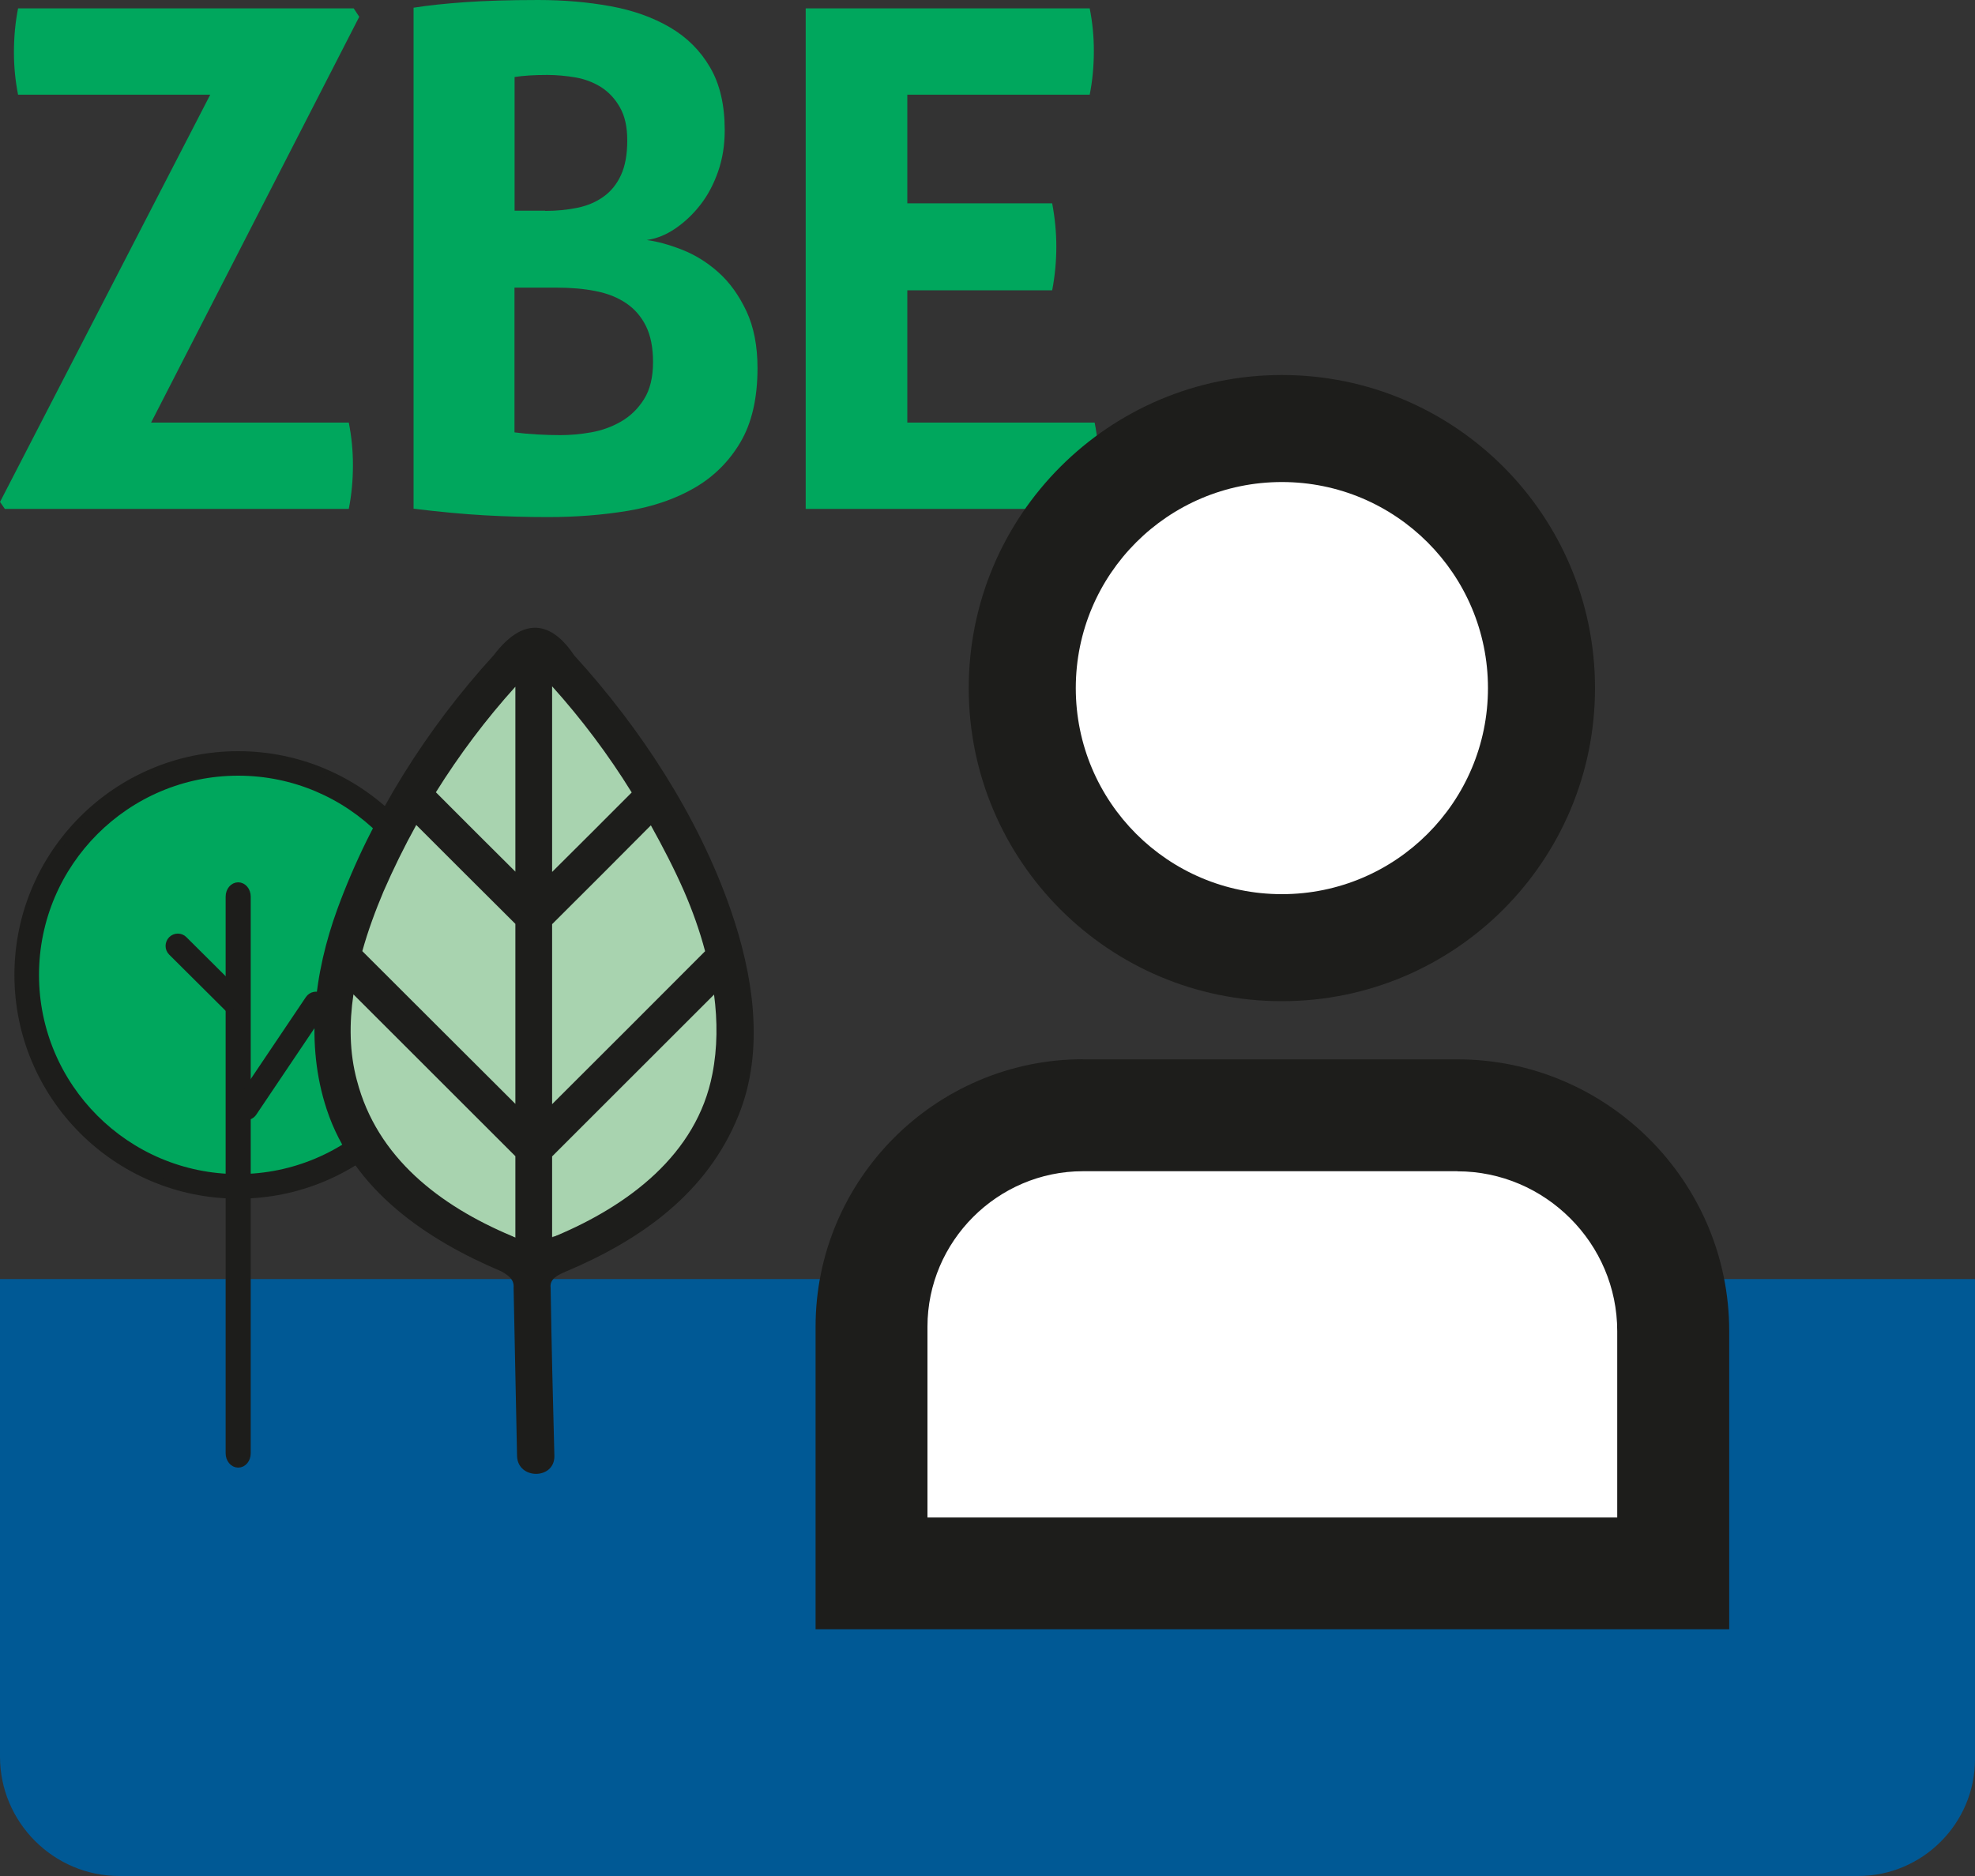
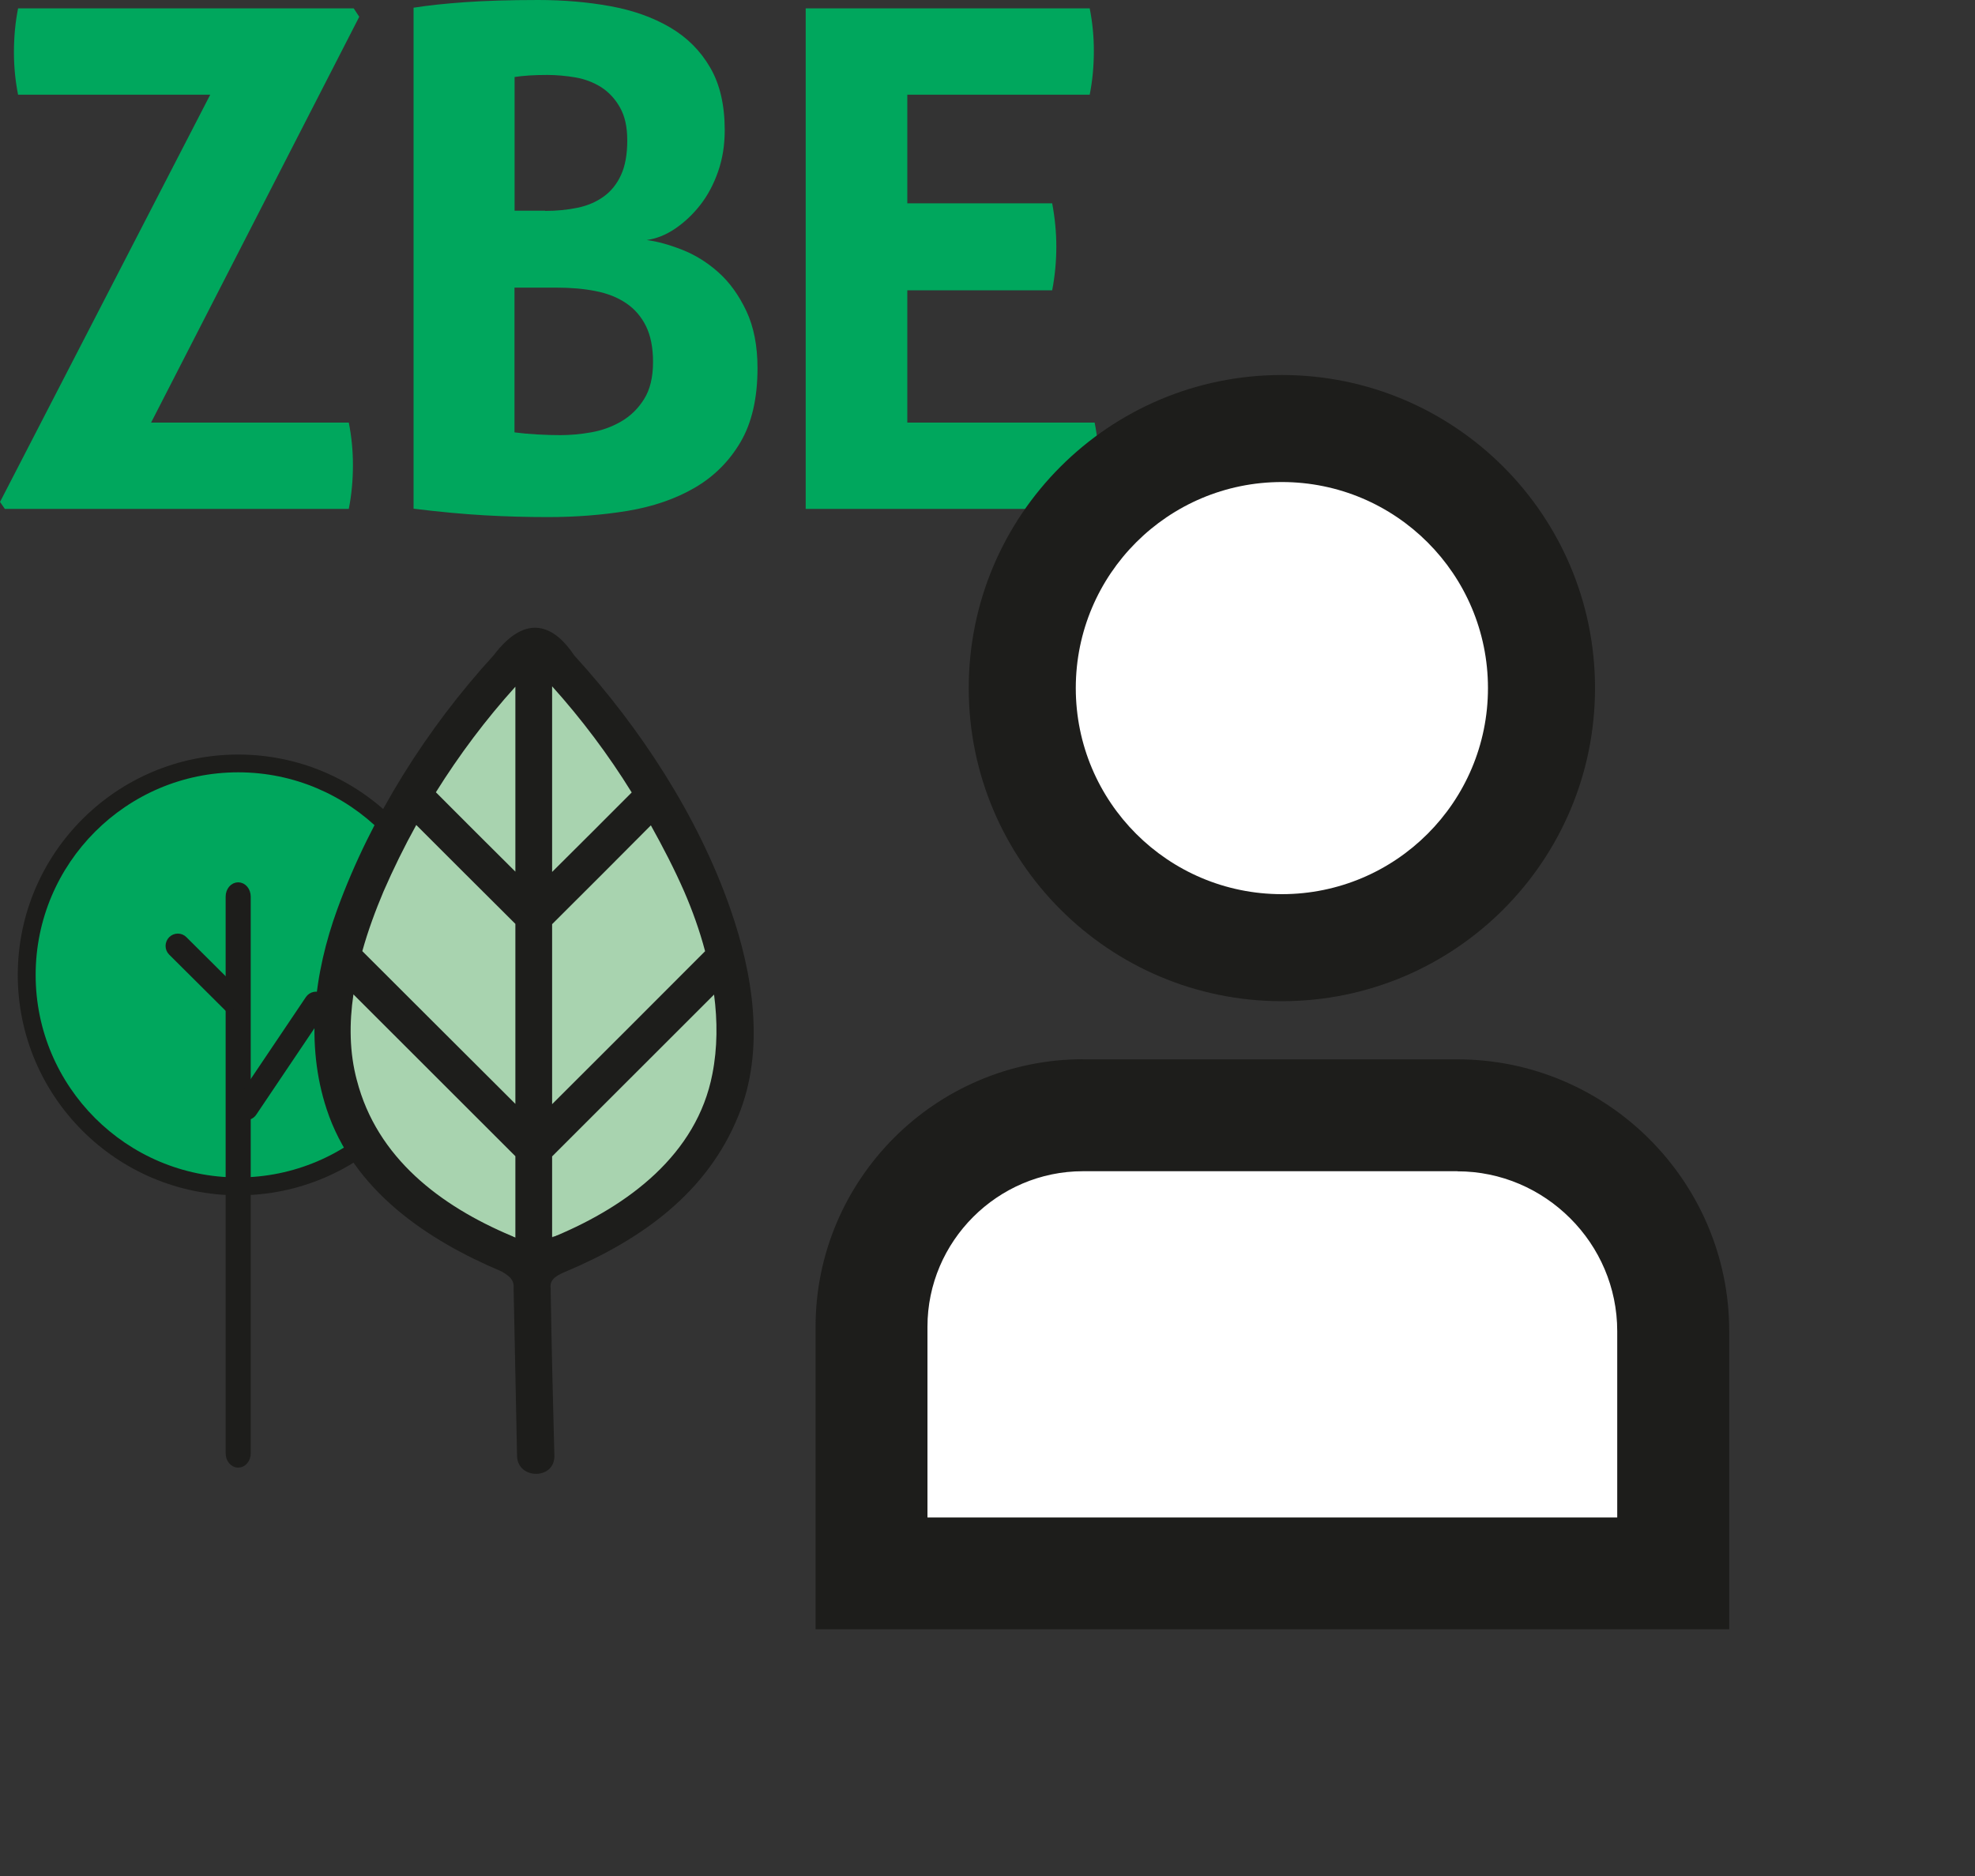
<svg xmlns="http://www.w3.org/2000/svg" id="Capa_1" width="200" height="190" version="1.1" viewBox="0 0 200 190">
  <rect x="0" y="0" width="200" height="190" fill="#333333" stroke="none" />
  <defs>
    <style>
      .st0, .st1, .st2 {
        fill-rule: evenodd;
      }

      .st0, .st3 {
        fill: #1d1d1b;
      }

      .st4 {
        stroke-width: .68px;
      }

      .st4, .st5 {
        fill: none;
        stroke: #1d1d1b;
        stroke-miterlimit: 10;
      }

      .st6 {
        fill: #a8d3af;
      }

      .st1 {
        fill: #fff;
      }

      .st7 {
        fill: #00a75d;
      }

      .st2 {
        fill: #005995;
      }

      .st5 {
        stroke-width: .74px;
      }
    </style>
  </defs>
  <g id="Capa_11" data-name="Capa_1">
    <g>
      <g>
        <path class="st7" d="M0,50.84L21.29,9.59H1.83c-.28-1.41-.42-2.84-.42-4.3,0-1.55.14-3.03.42-4.44h33.99l.56.85L15.3,42.8h20.02c.28,1.41.42,2.84.42,4.3,0,1.55-.14,3.03-.42,4.44H.49l-.49-.71Z" />
        <path class="st7" d="M55.21,21.36c1.17,0,2.27-.11,3.28-.32,1.01-.21,1.89-.59,2.64-1.13.75-.54,1.34-1.27,1.76-2.19.42-.92.63-2.08.63-3.49s-.25-2.48-.74-3.35c-.49-.87-1.13-1.55-1.9-2.05-.78-.49-1.65-.82-2.61-.99-.96-.16-1.92-.25-2.85-.25-1.32,0-2.42.07-3.31.21v13.54h3.1ZM52.1,43.79c.66.09,1.42.16,2.29.21.87.05,1.66.07,2.36.07.99,0,2.02-.09,3.1-.28,1.08-.19,2.09-.55,3.03-1.09.94-.54,1.72-1.29,2.33-2.26.61-.96.92-2.22.92-3.77,0-1.46-.24-2.67-.71-3.63-.47-.96-1.14-1.74-2.01-2.33-.87-.59-1.9-1-3.1-1.23-1.2-.24-2.53-.35-3.98-.35h-4.23s0,14.67,0,14.67ZM41.88.78c1.51-.24,3.24-.42,5.22-.56S51.54,0,54.5,0C57.09,0,59.53.21,61.83.63s4.31,1.14,6.03,2.15c1.72,1.01,3.07,2.36,4.05,4.05.99,1.69,1.48,3.81,1.48,6.35,0,1.51-.22,2.9-.67,4.19-.45,1.29-1.05,2.42-1.8,3.38-.75.96-1.6,1.76-2.54,2.4-.94.64-1.9,1.02-2.89,1.16,1.08.14,2.28.47,3.6.99s2.54,1.28,3.67,2.29c1.13,1.01,2.07,2.32,2.82,3.91s1.13,3.53,1.13,5.78c0,3.06-.58,5.56-1.73,7.51-1.15,1.95-2.7,3.49-4.65,4.62s-4.21,1.9-6.77,2.33c-2.56.42-5.25.63-8.07.63-2.16,0-4.3-.06-6.42-.18-2.12-.12-4.51-.34-7.19-.67,0,0,0-50.77,0-50.77Z" />
        <path class="st7" d="M81.58.85h28.77c.28,1.41.42,2.84.42,4.3,0,1.55-.14,3.03-.42,4.44h-18.47v11h14.67c.28,1.5.42,2.96.42,4.37,0,1.5-.14,2.98-.42,4.44h-14.67v13.4h18.97c.28,1.41.42,2.84.42,4.3,0,1.55-.14,3.03-.42,4.44h-29.26V.85h0Z" />
      </g>
-       <path class="st2" d="M0,129.54h200v48.63c0,6.51-5.32,11.83-11.83,11.83H12.08c-6.65,0-12.08-5.44-12.08-12.08v-48.38h0Z" />
      <path class="st1" d="M130.51,44.8c13.69,0,24.79,11.1,24.79,24.79s-11.1,24.79-24.79,24.79-24.79-11.1-24.79-24.79,11.1-24.79,24.79-24.79" />
      <path class="st1" d="M102.89,159h60.02c2.05,0,3.74-1.68,3.74-3.74v-29.56c0-6.95-5.69-12.64-12.64-12.64h-51.12c-6.95,0-12.64,5.69-12.64,12.64v20.65c0,6.95,5.69,12.64,12.64,12.64" />
      <path class="st0" d="M129.81,48.82c11.53,0,20.87,9.34,20.87,20.87s-9.34,20.87-20.87,20.87-20.87-9.34-20.87-20.87,9.34-20.87,20.87-20.87M129.81,37.98c17.51,0,31.71,14.2,31.71,31.71s-14.2,31.71-31.71,31.71-31.71-14.2-31.71-31.71,14.2-31.71,31.71-31.71Z" />
      <path class="st3" d="M147.59,118.62h-37.92c-4.32,0-8.26,1.77-11.12,4.63s-4.63,6.79-4.63,11.12v19.32h69.85v-18.87c0-4.45-1.82-8.5-4.76-11.43-2.94-2.94-6.98-4.76-11.43-4.76M109.67,107.29h37.92c7.57,0,14.46,3.1,19.44,8.08,4.99,4.99,8.08,11.87,8.08,19.44v30.2h-92.52v-30.65c0-7.45,3.05-14.22,7.95-19.13,4.9-4.9,11.68-7.95,19.13-7.95h0Z" />
      <path class="st1" d="M23.8,77.72c11.62,0,21.03,9.42,21.03,21.03s-9.42,21.03-21.03,21.03S2.76,110.37,2.76,98.76s9.42-21.03,21.03-21.03" />
      <path class="st7" d="M23.83,77.96c-11.83,0-21.42,9.59-21.42,21.42s9.59,21.42,21.42,21.42,21.42-9.59,21.42-21.42-9.59-21.42-21.42-21.42" />
      <path class="st3" d="M24.12,148.27c-.5,0-.9-.49-.9-1.08v-56.38c0-.6.4-1.08.9-1.08s.9.48.9,1.08v56.38c0,.6-.4,1.08-.9,1.08Z" />
      <path class="st5" d="M24.12,148.27c-.5,0-.9-.49-.9-1.08v-56.38c0-.6.4-1.08.9-1.08s.9.48.9,1.08v56.38c0,.6-.4,1.08-.9,1.08Z" />
      <path class="st3" d="M23.92,102.58c-.23,0-.46-.09-.64-.26l-5.91-5.88c-.35-.35-.35-.92,0-1.28.35-.35.92-.36,1.27,0l5.91,5.88c.35.35.35.92,0,1.27-.17.18-.41.27-.64.27Z" />
      <path class="st4" d="M23.92,102.58c-.23,0-.46-.09-.64-.26l-5.91-5.88c-.35-.35-.35-.92,0-1.28.35-.35.92-.36,1.27,0l5.91,5.88c.35.35.35.92,0,1.27-.17.18-.41.27-.64.27Z" />
      <path class="st3" d="M24.93,113.09c-.17,0-.35-.05-.5-.15-.42-.28-.52-.84-.25-1.25l7.08-10.52c.28-.41.84-.52,1.25-.24.41.28.52.84.24,1.25l-7.08,10.52c-.17.26-.46.4-.75.4Z" />
      <path class="st4" d="M24.93,113.09c-.17,0-.35-.05-.5-.15-.42-.28-.52-.84-.25-1.25l7.08-10.52c.28-.41.84-.52,1.25-.24.41.28.52.84.24,1.25l-7.08,10.52c-.17.26-.46.4-.75.4Z" />
      <path class="st3" d="M24.12,121.06c-12.31,0-22.32-10.01-22.32-22.32s10.01-22.32,22.32-22.32,22.32,10.01,22.32,22.32-10.01,22.32-22.32,22.32ZM24.12,78.22c-11.31,0-20.51,9.21-20.51,20.52s9.2,20.51,20.51,20.51,20.52-9.2,20.52-20.51-9.2-20.52-20.52-20.52Z" />
-       <path class="st4" d="M24.12,121.06c-12.31,0-22.32-10.01-22.32-22.32s10.01-22.32,22.32-22.32,22.32,10.01,22.32,22.32-10.01,22.32-22.32,22.32ZM24.12,78.22c-11.31,0-20.51,9.21-20.51,20.52s9.2,20.51,20.51,20.51,20.52-9.2,20.52-20.51-9.2-20.52-20.52-20.52Z" />
      <path class="st6" d="M54.5,66.82s-.17-.89-.47-.54c-.32-.36-.52.56-.52.56-6.51,7.55-42.4,51.55.2,58.78v.13c.09-.02.23-.05.35-.07.15.03.29.05.44.07v-.16c41.96-8.65,6.48-51.4,0-58.77" />
      <path class="st3" d="M73.97,92.08c-3.26-9.39-9.13-18.38-15.82-25.7-1.91-2.88-4.76-4.51-8.17,0-6.75,7.38-12.39,16.31-15.82,25.7-2.35,6.45-3.26,13.65-1.08,20.26,2.7,8.21,10.12,13.23,17.71,16.43.63.38,1.3.77,1.22,1.67.12,5.68.23,11.35.35,17.02.06,2.41,3.81,2.42,3.78,0-.15-5.67-.29-11.34-.38-17.02-.13-.96.81-1.34,1.57-1.67,7.59-3.21,14.28-7.93,17.45-15.79,2.71-6.65,1.48-14.33-.81-20.9M71.41,96.33c-5.15,5.17-10.32,10.33-15.5,15.5v-18.23c3.34-3.33,6.69-6.67,10-10.01,1.22,2.19,2.38,4.43,3.37,6.69.84,1.94,1.57,3.97,2.12,6.05h0ZM63.97,80.26c-2.67,2.68-5.35,5.36-8.06,8.05v-18.8c2.97,3.3,5.7,6.93,8.06,10.75ZM52.19,69.54v18.74c-2.7-2.68-5.38-5.36-8.05-8.04,2.38-3.81,5.09-7.42,8.05-10.69ZM42.16,83.56c3.34,3.33,6.66,6.67,10.03,10.01v18.23c-5.18-5.15-10.32-10.31-15.5-15.47.58-2.09,1.34-4.13,2.15-6.05.99-2.27,2.09-4.52,3.31-6.72h0ZM36.14,109.42c-.76-2.83-.78-5.79-.35-8.71,5.47,5.47,10.93,10.93,16.4,16.39v8.27c-.15-.08-.23-.15-.41-.21-7.18-3.03-13.61-7.89-15.64-15.75ZM72.14,108.77c-1.57,8.17-8.55,13.33-15.82,16.39-.15.06-.26.14-.41.23v-8.27c5.47-5.47,10.93-10.93,16.4-16.39.35,2.68.35,5.39-.17,8.04h0Z" />
    </g>
  </g>
</svg>